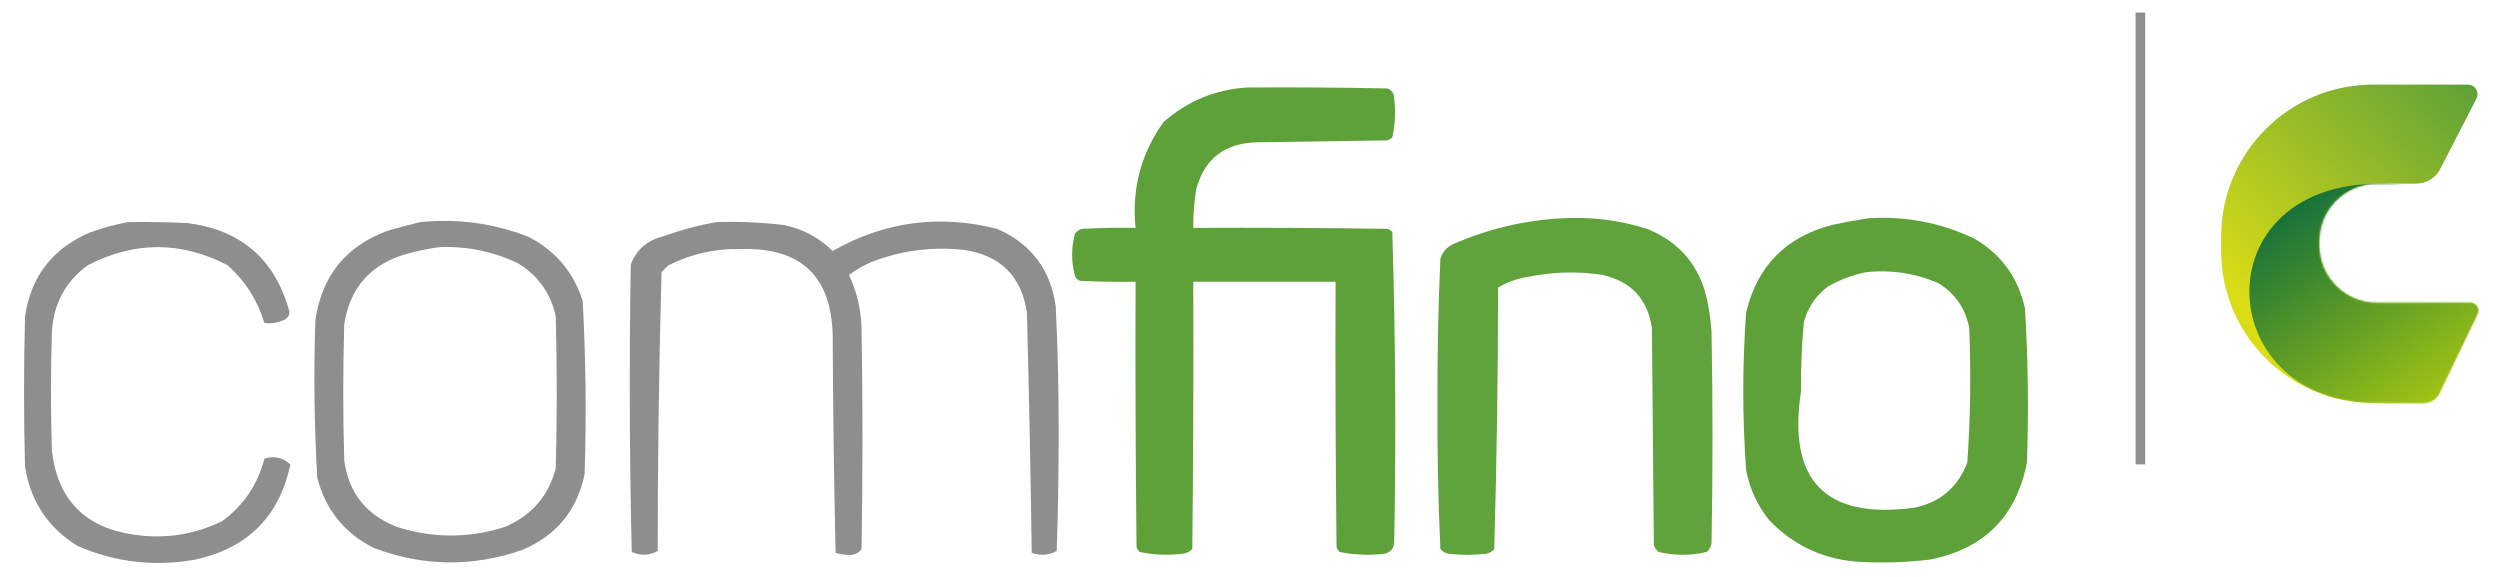
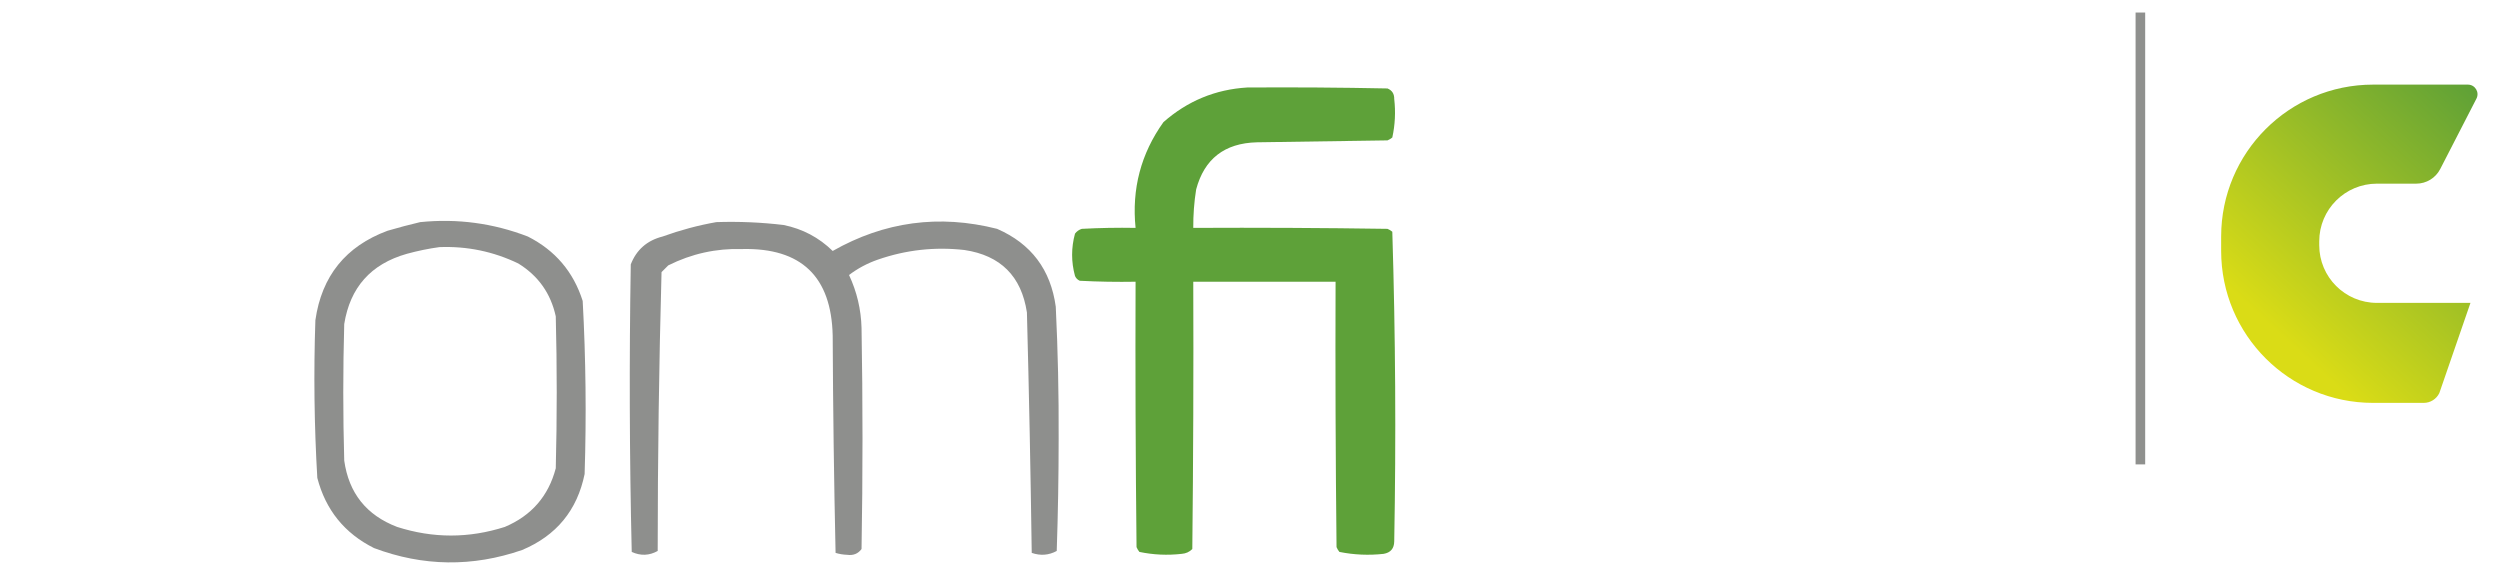
<svg xmlns="http://www.w3.org/2000/svg" width="1300" height="300" viewBox="0 0 1300 300" fill="none">
-   <path d="M1234 44H1283.3C1287.05 44 1289.46 47.96 1287.75 51.288L1268.91 87.906C1266.51 92.569 1261.7 95.5 1256.46 95.5H1236C1219.43 95.5 1206 108.931 1206 125.5V127.5C1206 144.069 1219.43 157.5 1236 157.5H1284.64C1287.59 157.5 1289.52 160.578 1288.24 163.233L1268.45 204.4C1266.95 207.517 1263.8 209.5 1260.34 209.5H1234C1190.37 209.5 1155 174.13 1155 130.5V123C1155 79.37 1190.37 44 1234 44Z" fill="url(#paint0_linear_1_65)" />
+   <path d="M1234 44H1283.3C1287.05 44 1289.46 47.96 1287.75 51.288L1268.91 87.906C1266.51 92.569 1261.7 95.5 1256.46 95.5H1236C1219.43 95.5 1206 108.931 1206 125.5V127.5C1206 144.069 1219.43 157.5 1236 157.5H1284.64L1268.45 204.4C1266.95 207.517 1263.8 209.5 1260.34 209.5H1234C1190.37 209.5 1155 174.13 1155 130.5V123C1155 79.37 1190.37 44 1234 44Z" fill="url(#paint0_linear_1_65)" />
  <mask id="mask0_1_65" style="mask-type:alpha" maskUnits="userSpaceOnUse" x="1155" y="44" width="134" height="166">
-     <path d="M1234 44H1283.3C1287.05 44 1289.46 47.96 1287.75 51.288L1268.91 87.906C1266.51 92.569 1261.7 95.5 1256.46 95.5H1236C1219.43 95.5 1206 108.931 1206 125.5V127.5C1206 144.069 1219.43 157.5 1236 157.5H1284.64C1287.59 157.5 1289.52 160.578 1288.24 163.233L1268.45 204.4C1266.95 207.517 1263.8 209.5 1260.34 209.5H1234C1190.37 209.5 1155 174.13 1155 130.5V123C1155 79.37 1190.37 44 1234 44Z" fill="url(#paint1_linear_1_65)" />
-   </mask>
+     </mask>
  <g mask="url(#mask0_1_65)">
    <path d="M1230 209.5C1142.5 204 1147 74.5 1264.5 98.5L1309.5 137L1305 209.5C1303.33 209.5 1273.11 212.21 1230 209.5Z" fill="url(#paint2_linear_1_65)" />
  </g>
  <path opacity="0.925" fill-rule="evenodd" clip-rule="evenodd" d="M1110.5 6.5C1112.17 6.5 1113.83 6.5 1115.5 6.5C1115.5 84.833 1115.5 163.167 1115.5 241.5C1113.83 241.5 1112.17 241.5 1110.5 241.5C1110.5 163.167 1110.5 84.833 1110.5 6.5Z" fill="#868785" />
  <path opacity="0.964" fill-rule="evenodd" clip-rule="evenodd" d="M648.5 45.5C672.836 45.333 697.169 45.5 721.5 46C723.887 46.976 725.054 48.809 725 51.5C725.774 58.224 725.441 64.89 724 71.5C723.25 72.126 722.416 72.626 721.5 73C698.833 73.333 676.167 73.667 653.5 74C636.74 74.455 626.24 82.621 622 98.5C620.948 105.128 620.448 111.794 620.5 118.5C654.168 118.333 687.835 118.5 721.5 119C722.416 119.374 723.25 119.874 724 120.5C725.645 174.13 725.978 227.796 725 281.5C724.96 285.205 723.127 287.372 719.5 288C711.768 288.856 704.102 288.523 696.5 287C695.874 286.25 695.374 285.416 695 284.5C694.5 238.501 694.333 192.501 694.5 146.5C669.833 146.5 645.167 146.5 620.5 146.5C620.667 192.835 620.5 239.168 620 285.5C618.509 287.004 616.676 287.837 614.5 288C607.101 288.848 599.767 288.515 592.5 287C591.874 286.25 591.374 285.416 591 284.5C590.5 238.501 590.333 192.501 590.5 146.5C580.828 146.666 571.161 146.5 561.5 146C560.333 145.5 559.5 144.667 559 143.5C557 136.167 557 128.833 559 121.5C559.903 120.299 561.069 119.465 562.5 119C571.827 118.5 581.161 118.334 590.5 118.5C588.448 98.226 593.281 79.893 605 63.5C617.491 52.507 631.991 46.507 648.5 45.5Z" fill="#589E32" />
-   <path opacity="0.949" fill-rule="evenodd" clip-rule="evenodd" d="M812.5 113.5C827.521 112.669 842.187 114.502 856.5 119C873.971 126.137 884.471 138.97 888 157.5C888.995 162.453 889.662 167.453 890 172.5C890.667 209.167 890.667 245.833 890 282.5C889.727 284.329 888.893 285.829 887.5 287C879.167 289 870.833 289 862.5 287C861.299 286.097 860.465 284.931 860 283.5C859.667 245.833 859.333 208.167 859 170.5C856.734 155.567 848.234 146.4 833.5 143C820.453 140.95 807.453 141.283 794.5 144C788.926 144.857 783.76 146.69 779 149.5C778.974 194.871 778.308 240.204 777 285.5C775.829 286.893 774.329 287.727 772.5 288C766.167 288.667 759.833 288.667 753.5 288C751.671 287.727 750.171 286.893 749 285.5C747.852 260.714 747.352 235.881 747.5 211C747.362 185.466 747.862 159.966 749 134.5C750.105 131.063 752.272 128.563 755.5 127C773.789 118.98 792.789 114.48 812.5 113.5Z" fill="#589E32" />
-   <path opacity="0.963" fill-rule="evenodd" clip-rule="evenodd" d="M971.5 113.5C990.785 112.269 1009.12 115.769 1026.5 124C1040.68 132.197 1049.52 144.364 1053 160.5C1054.61 187.131 1054.95 213.798 1054 240.5C1048.58 268.585 1031.75 285.418 1003.5 291C990.538 292.52 977.538 292.853 964.5 292C946.935 290.3 932.101 283.133 920 270.5C913.855 262.874 909.855 254.207 908 244.5C906 217.167 906 189.833 908 162.5C913.696 138.47 928.529 123.304 952.5 117C958.938 115.61 965.272 114.443 971.5 113.5ZM970.5 141.5C983.339 140.195 995.673 142.028 1007.5 147C1016.47 152.317 1021.97 160.15 1024 170.5C1024.96 193.883 1024.63 217.217 1023 240.5C1018.15 253.346 1008.98 261.179 995.5 264C949.204 270.202 929.538 250.035 936.5 203.5C936.414 191.464 936.914 179.464 938 167.5C940.038 159.932 944.205 153.766 950.5 149C956.885 145.377 963.552 142.877 970.5 141.5Z" fill="#589E32" />
-   <path opacity="0.927" fill-rule="evenodd" clip-rule="evenodd" d="M66.5 115.5C76.839 115.334 87.172 115.5 97.5 116C125.389 119.555 143.055 134.889 150.5 162C150.561 163.711 149.894 165.044 148.5 166C144.983 167.734 141.316 168.401 137.5 168C133.94 156.207 127.607 146.207 118.5 138C94.209 125.339 69.876 125.339 45.5 138C33.986 146.522 27.819 158.022 27 172.5C26.333 193.167 26.333 213.833 27 234.5C29.999 259.833 44.166 274.333 69.5 278C85.609 280.415 100.942 278.081 115.5 271C126.679 262.821 134.012 251.988 137.5 238.5C142.562 236.908 147.062 237.908 151 241.5C145.284 268.55 128.784 285.05 101.5 291C80.414 294.77 60.08 292.436 40.5 284C24.986 274.497 15.819 260.663 13 242.5C12.333 216.5 12.333 190.5 13 164.5C16.109 143.778 27.275 129.278 46.5 121C53.142 118.581 59.809 116.748 66.5 115.5Z" fill="#868785" />
  <path opacity="0.927" fill-rule="evenodd" clip-rule="evenodd" d="M218.5 115.5C237.82 113.553 256.486 116.053 274.5 123C288.694 130.192 298.194 141.359 303 156.5C304.627 186.46 304.96 216.46 304 246.5C300.144 265.36 289.311 278.527 271.5 286C245.715 294.919 220.048 294.585 194.5 285C179.163 277.325 169.33 265.159 165 248.5C163.396 221.198 163.063 193.865 164 166.5C167.279 143.555 179.779 128.055 201.5 120C207.253 118.314 212.919 116.814 218.5 115.5ZM228.5 128.5C242.895 127.946 256.562 130.779 269.5 137C279.882 143.387 286.382 152.554 289 164.5C289.667 190.833 289.667 217.167 289 243.5C285.191 257.98 276.357 268.146 262.5 274C243.828 279.974 225.161 279.974 206.5 274C190.537 267.904 181.371 256.404 179 239.5C178.333 215.833 178.333 192.167 179 168.5C182.043 149.454 192.877 137.287 211.5 132C217.229 130.432 222.896 129.265 228.5 128.5Z" fill="#868785" />
  <path opacity="0.931" fill-rule="evenodd" clip-rule="evenodd" d="M372.5 115.5C384.221 115.113 395.887 115.613 407.5 117C417.368 119.016 425.868 123.516 433 130.5C459.91 115.211 488.41 111.377 518.5 119C536.208 126.721 546.374 140.221 549 159.5C550.103 182.312 550.603 205.145 550.5 228C550.494 247.542 550.161 267.042 549.5 286.5C545.379 288.744 541.046 289.077 536.5 287.5C535.929 245.819 535.096 204.153 534 162.5C531.154 143.654 520.32 132.82 501.5 130C486.107 128.265 471.107 129.932 456.5 135C451.027 136.901 446.027 139.568 441.5 143C445.576 151.711 447.742 160.877 448 170.5C448.667 208.833 448.667 247.167 448 285.5C446.182 287.954 443.682 288.954 440.5 288.5C438.44 288.428 436.44 288.095 434.5 287.5C433.667 249.838 433.167 212.171 433 174.5C432.315 143.815 416.648 128.815 386 129.5C372.44 129.099 359.607 131.932 347.5 138C346.333 139.167 345.167 140.333 344 141.5C342.681 189.775 342.014 238.108 342 286.5C337.611 288.949 333.111 289.116 328.5 287C327.336 237.237 327.17 187.404 328 137.5C330.948 129.892 336.448 125.058 344.5 123C353.743 119.66 363.076 117.16 372.5 115.5Z" fill="#868785" />
  <defs>
    <linearGradient id="paint0_linear_1_65" x1="1288.5" y1="44" x2="1167.5" y2="176" gradientUnits="userSpaceOnUse">
      <stop stop-color="#5DA037" />
      <stop offset="0.924" stop-color="#DADC16" />
    </linearGradient>
    <linearGradient id="paint1_linear_1_65" x1="1201" y1="123.5" x2="1264.5" y2="208" gradientUnits="userSpaceOnUse">
      <stop stop-color="#1C7538" />
      <stop offset="1" stop-color="#A0C414" />
    </linearGradient>
    <linearGradient id="paint2_linear_1_65" x1="1196" y1="106.5" x2="1265.5" y2="211" gradientUnits="userSpaceOnUse">
      <stop stop-color="#187239" />
      <stop offset="1" stop-color="#A2C513" />
    </linearGradient>
  </defs>
</svg>